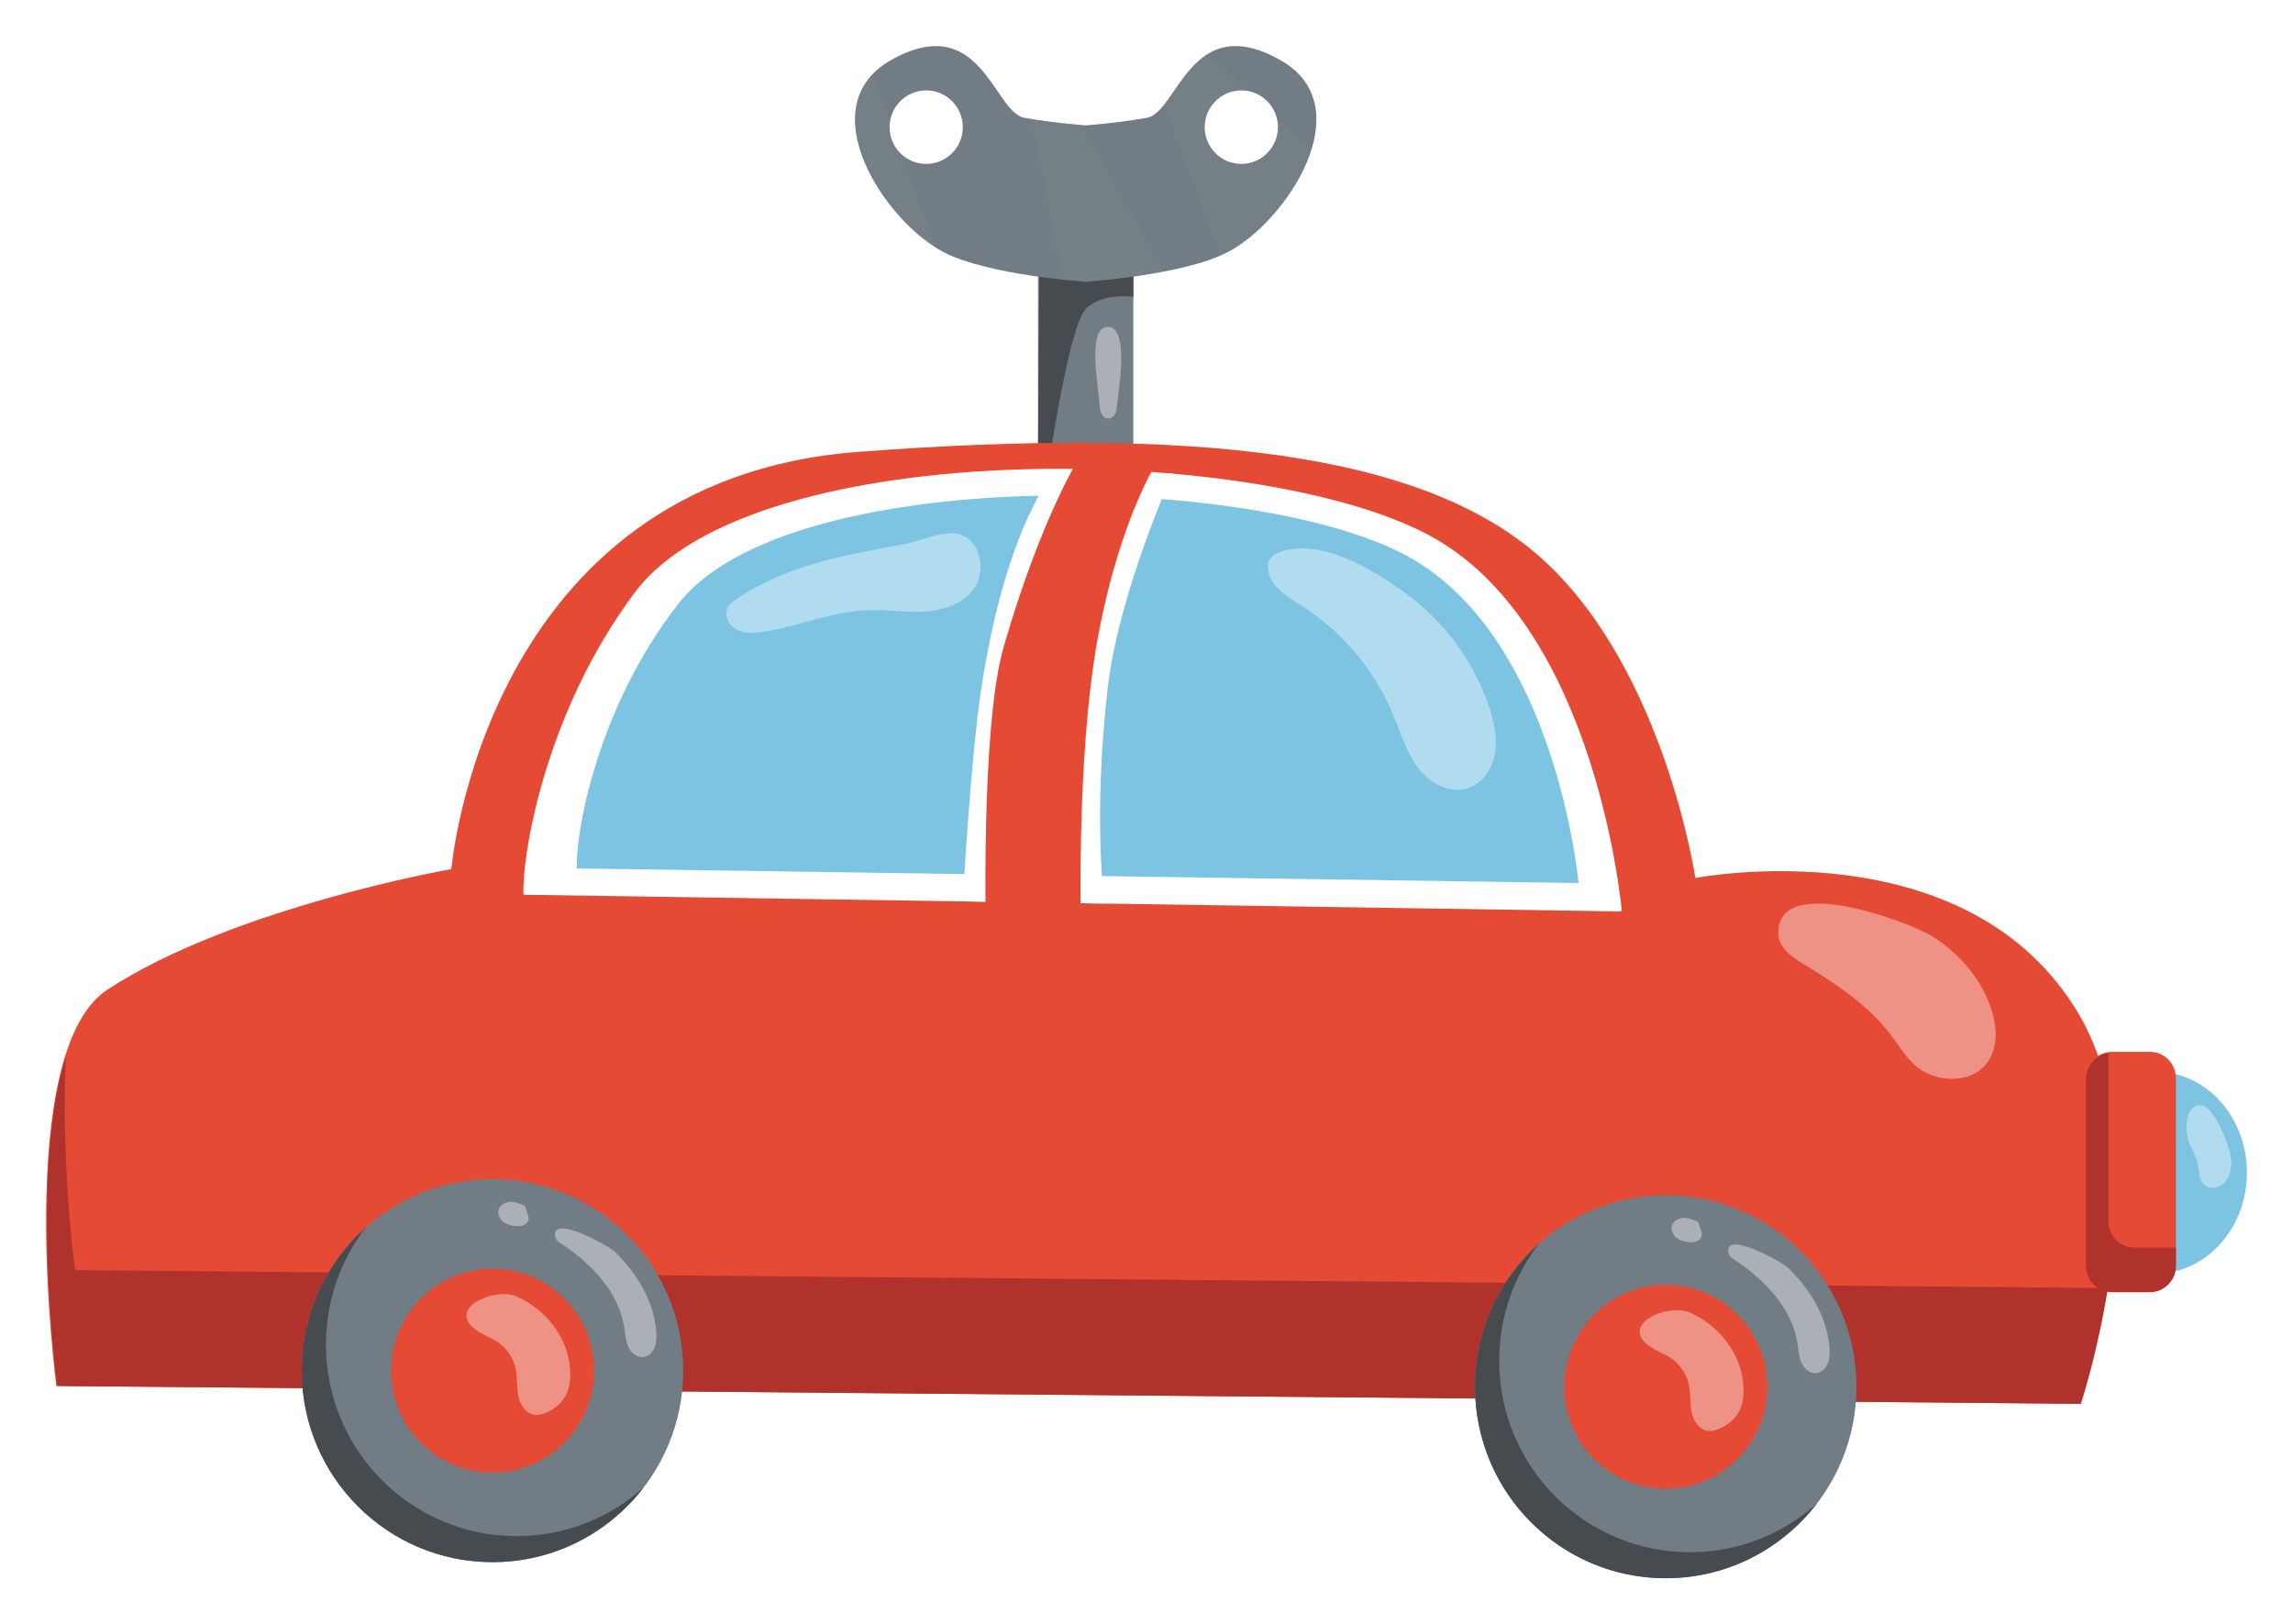
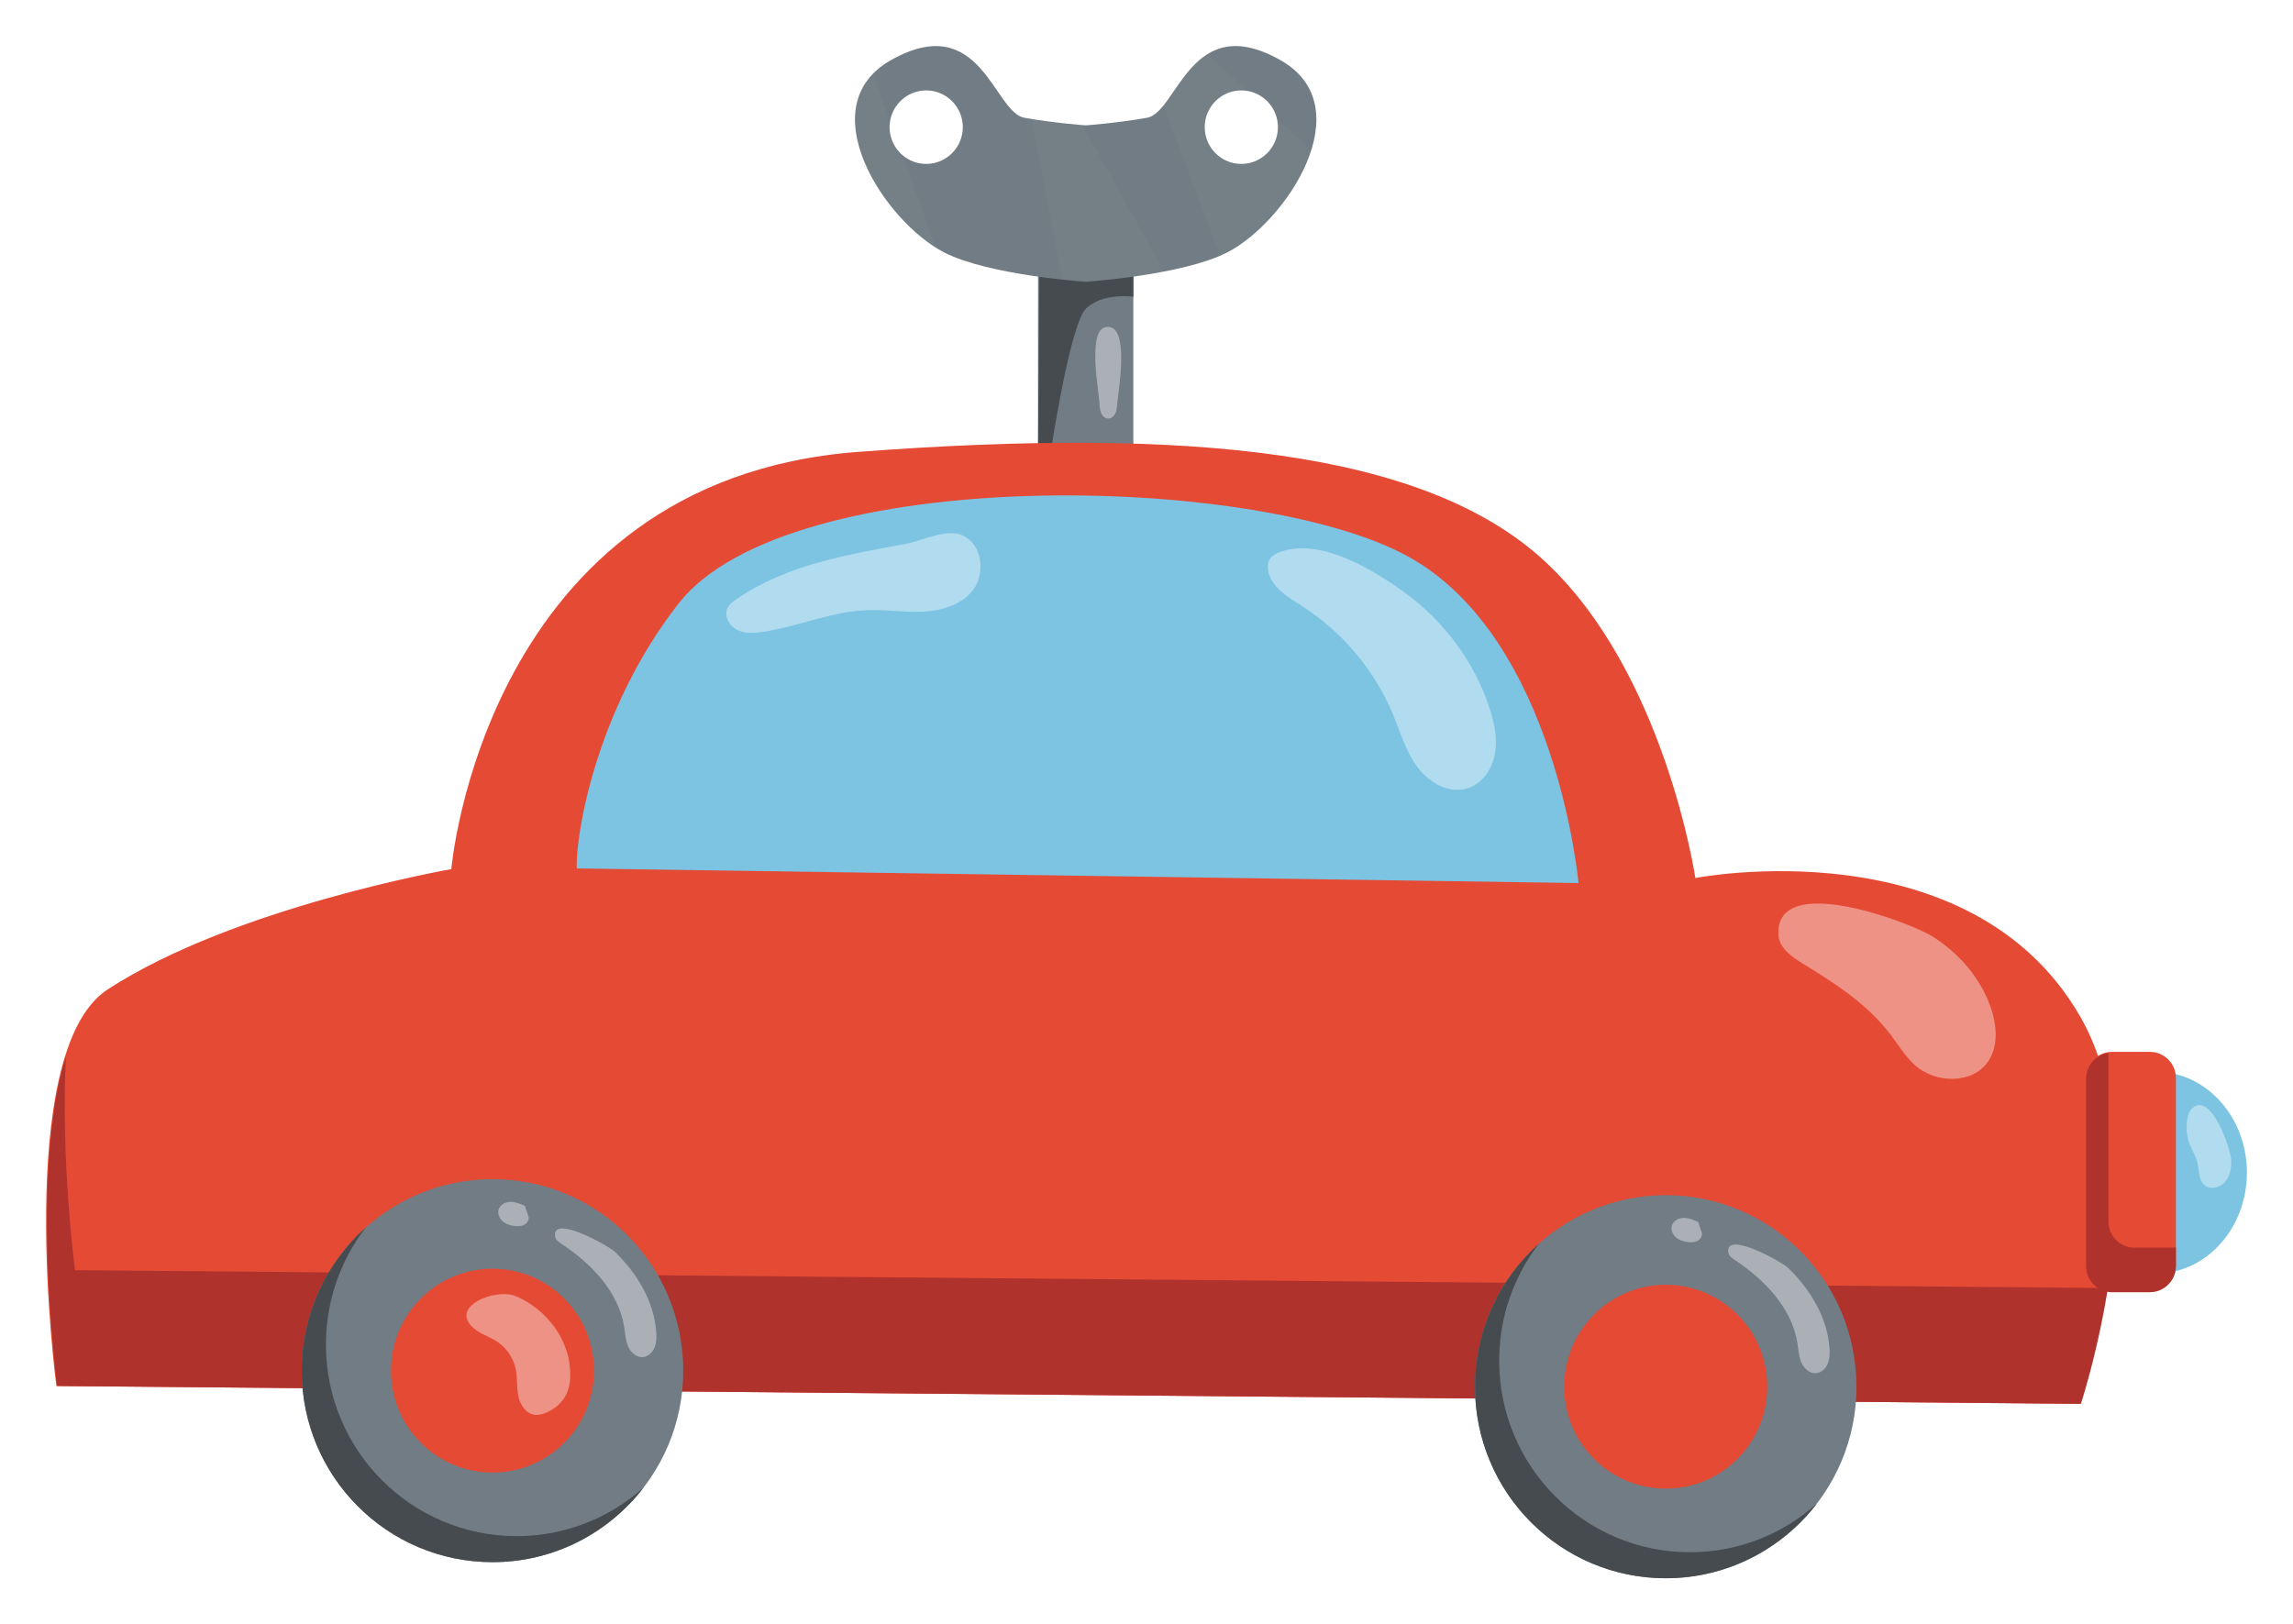
<svg xmlns="http://www.w3.org/2000/svg" width="199" height="141" viewBox="0 0 199 141" fill="none">
  <g clip-path="url(#clip0)" filter="url(#filter0_d)">
    <path d="M90.085 15.377H98.358V48.158H90.085V15.377Z" fill="#727C84" />
    <path d="M98.358 21.758C98.358 21.758 95.636 21.37 94.22 22.822C92.804 24.273 91.07 35.972 91.07 35.972H90.083L90.205 18.567H98.358V21.758Z" fill="#454B4F" />
    <path d="M187.105 89.034C191.466 89.034 195 92.954 195 97.791C195 102.627 191.466 106.547 187.105 106.547V89.034Z" fill="#7DC3E2" />
    <path d="M180.514 117.859L4.891 116.312C4.891 116.312 1.041 87.301 9.345 81.887C20.312 74.736 39.168 71.444 39.168 71.444C39.168 71.444 42.039 37.683 74.456 35.228C103.196 33.053 123.701 35.084 134.099 44.753C144.498 54.424 147.133 72.216 147.133 72.216C147.133 72.216 170.885 67.574 180.514 84.207C187.613 96.472 180.514 117.859 180.514 117.859Z" fill="#E54A35" />
    <path d="M5.72 87.703C5.255 96.819 6.509 106.256 6.509 106.256L182.131 107.803C182.131 107.803 182.845 105.655 183.593 102.329C182.96 110.722 180.591 117.859 180.591 117.859L4.968 116.312C4.968 116.312 2.529 97.935 5.72 87.703Z" fill="#AF322C" />
-     <path d="M140.75 75.118L45.429 73.667C45.273 70.585 47.161 58.002 55.106 47.414C65.536 33.51 110.132 34.437 124.575 42.772C138.668 50.908 140.75 75.118 140.75 75.118Z" fill="white" />
    <path d="M136.993 72.654L50.06 71.384C49.916 68.684 51.642 57.663 58.885 48.391C68.397 36.215 109.068 37.026 122.241 44.327C135.096 51.447 136.993 72.654 136.993 72.654Z" fill="#7DC3E2" />
-     <path d="M101.765 37.12C101.765 37.12 97.072 47.45 96.12 55.827C94.822 67.286 95.871 74.435 95.871 74.435L83.556 74.247C83.556 74.247 84.217 62.066 85.142 55.906C87.308 41.466 91.65 36.752 91.65 36.752L101.765 37.12Z" fill="white" />
-     <path d="M100.79 35.472C100.79 35.472 97.323 40.404 95.301 51.233C93.324 61.818 93.832 77.633 93.832 77.633H85.576C85.576 77.633 85.068 59.155 87.116 52.104C90.487 40.501 93.832 35.472 93.832 35.472H100.79Z" fill="#E54A35" />
    <path d="M183.3 108.095H186.576C187.826 108.095 188.838 107.077 188.838 105.823V89.578C188.838 88.322 187.824 87.306 186.576 87.306H183.303C182.052 87.306 181.041 88.324 181.041 89.578V105.823C181.039 107.077 182.052 108.095 183.3 108.095Z" fill="#E54A35" />
    <path d="M182.979 87.407V102.028C182.979 103.284 183.993 104.3 185.241 104.3H188.514C188.624 104.3 188.732 104.29 188.838 104.273V105.9C188.838 107.156 187.824 108.172 186.576 108.172H183.303C182.052 108.172 181.041 107.154 181.041 105.9V89.655C181.039 88.509 181.882 87.564 182.979 87.407Z" fill="#AF322C" />
    <path opacity="0.4" d="M193.646 96.806C193.646 97.466 193.512 98.164 193.064 98.647C192.618 99.131 191.789 99.295 191.298 98.857C190.783 98.395 190.867 97.581 190.699 96.907C190.565 96.366 190.254 95.887 190.05 95.37C189.76 94.638 189.688 93.823 189.844 93.05C189.906 92.747 190.009 92.439 190.232 92.225C191.871 90.644 193.646 95.798 193.646 96.806Z" fill="white" />
    <path opacity="0.4" d="M129.281 57.499C129.691 58.767 129.976 60.12 129.741 61.433C129.504 62.747 128.653 64.013 127.39 64.422C125.792 64.942 124.038 63.962 123.03 62.612C122.021 61.265 121.551 59.6 120.904 58.043C119.304 54.19 116.501 50.848 112.993 48.61C111.728 47.804 110.216 46.914 110.041 45.417C110.01 45.147 110.029 44.861 110.154 44.62C110.345 44.25 110.746 44.043 111.136 43.903C114.615 42.662 119.165 45.451 121.887 47.419C125.306 49.9 127.975 53.459 129.281 57.499Z" fill="white" />
    <path opacity="0.4" d="M84.402 47.279C83.388 48.531 81.692 49.022 80.087 49.096C78.481 49.171 76.874 48.904 75.268 48.964C72.185 49.079 69.274 50.386 66.221 50.848C65.459 50.964 64.642 51.019 63.957 50.67C63.269 50.321 62.8 49.435 63.152 48.747C63.312 48.432 63.612 48.211 63.904 48.011C68.365 44.967 73.5 44.17 78.673 43.191C80.065 42.926 82.13 41.863 83.515 42.469C85.317 43.258 85.533 45.884 84.402 47.279Z" fill="white" />
    <path opacity="0.4" d="M167.657 77.255C170.029 78.735 171.975 80.982 172.832 83.648C173.304 85.116 173.412 86.825 172.564 88.107C171.23 90.124 167.997 90.081 166.198 88.468C165.34 87.698 164.744 86.685 164.044 85.769C162.063 83.172 159.254 81.358 156.473 79.656C155.49 79.055 154.386 78.275 154.338 77.12C154.103 71.588 165.87 76.138 167.657 77.255Z" fill="white" />
    <path d="M144.562 133C135.42 133 128.008 125.557 128.008 116.375C128.008 107.193 135.42 99.749 144.562 99.749C153.705 99.749 161.116 107.193 161.116 116.375C161.116 125.557 153.705 133 144.562 133Z" fill="#727C84" />
    <path d="M133.555 103.96C131.394 106.769 130.107 110.291 130.107 114.117C130.107 123.3 137.518 130.743 146.661 130.743C150.888 130.743 154.745 129.15 157.671 126.532C154.642 130.466 149.898 133 144.565 133C135.422 133 128.011 125.557 128.011 116.375C128.008 111.437 130.153 107.004 133.555 103.96Z" fill="#454B4F" />
    <path d="M138.334 122.63C134.894 119.175 134.894 113.572 138.334 110.117C141.775 106.662 147.353 106.662 150.794 110.117C154.234 113.572 154.234 119.175 150.794 122.63C147.353 126.085 141.775 126.085 138.334 122.63Z" fill="#E54A35" />
-     <path opacity="0.4" d="M151.309 116.509C151.329 117.178 151.254 117.867 150.955 118.463C150.605 119.166 149.963 119.695 149.246 120.008C148.913 120.155 148.549 120.258 148.192 120.203C147.437 120.088 146.951 119.313 146.803 118.562C146.654 117.811 146.735 117.029 146.587 116.278C146.39 115.28 145.772 114.373 144.917 113.824C144.375 113.477 143.75 113.275 143.221 112.907C140.408 110.96 144.773 109.117 146.637 109.928C149.249 111.069 151.23 113.636 151.309 116.509Z" fill="white" />
    <path opacity="0.4" d="M158.773 113.03C158.804 113.485 158.799 113.954 158.624 114.375C158.449 114.796 158.076 115.157 157.623 115.198C157.062 115.249 156.561 114.796 156.334 114.279C156.106 113.761 156.082 113.182 155.996 112.623C155.519 109.543 153.147 107.091 150.557 105.373C150.313 105.212 150.042 105.019 149.994 104.73C149.666 102.774 154.587 105.488 155.198 106.076C157.093 107.902 158.591 110.364 158.773 113.03Z" fill="white" />
    <path opacity="0.4" d="M147.639 102.858C147.804 103.128 147.653 103.506 147.387 103.677C147.121 103.847 146.783 103.855 146.472 103.816C146.091 103.768 145.708 103.648 145.422 103.39C145.14 103.133 144.979 102.709 145.109 102.348C145.255 101.942 145.717 101.72 146.148 101.72C146.58 101.723 146.987 101.901 147.382 102.074L147.639 102.858Z" fill="white" />
    <path d="M42.743 131.604C33.6 131.604 26.189 124.161 26.189 114.979C26.189 105.797 33.6 98.354 42.743 98.354C51.885 98.354 59.297 105.797 59.297 114.979C59.297 124.161 51.885 131.604 42.743 131.604Z" fill="#727C84" />
    <path d="M31.733 102.562C29.572 105.371 28.286 108.893 28.286 112.719C28.286 121.902 35.696 129.345 44.839 129.345C49.066 129.345 52.923 127.752 55.849 125.134C52.82 129.068 48.076 131.602 42.743 131.602C33.6 131.602 26.189 124.159 26.189 114.977C26.189 110.041 28.331 105.609 31.733 102.562Z" fill="#454B4F" />
    <path d="M36.515 121.236C33.074 117.781 33.074 112.178 36.515 108.723C39.955 105.268 45.533 105.268 48.974 108.723C52.414 112.178 52.414 117.781 48.974 121.236C45.533 124.691 39.955 124.691 36.515 121.236Z" fill="#E54A35" />
    <path opacity="0.4" d="M49.488 115.114C49.507 115.783 49.43 116.471 49.133 117.068C48.783 117.77 48.141 118.3 47.425 118.613C47.092 118.759 46.727 118.863 46.37 118.808C45.616 118.692 45.132 117.917 44.981 117.166C44.832 116.416 44.914 115.634 44.765 114.883C44.569 113.884 43.95 112.977 43.095 112.428C42.554 112.082 41.928 111.88 41.399 111.512C38.586 109.565 42.951 107.722 44.815 108.533C47.429 109.671 49.408 112.241 49.488 115.114Z" fill="white" />
    <path opacity="0.4" d="M56.953 111.634C56.985 112.089 56.98 112.558 56.805 112.979C56.63 113.4 56.256 113.761 55.803 113.802C55.243 113.853 54.742 113.4 54.514 112.883C54.287 112.366 54.263 111.786 54.176 111.228C53.7 108.147 51.328 105.695 48.738 103.977C48.493 103.816 48.222 103.624 48.175 103.335C47.846 101.379 52.768 104.093 53.379 104.68C55.272 106.506 56.771 108.968 56.953 111.634Z" fill="white" />
    <path opacity="0.4" d="M45.817 101.463C45.982 101.732 45.831 102.11 45.565 102.281C45.299 102.452 44.962 102.459 44.65 102.421C44.269 102.372 43.886 102.252 43.601 101.995C43.318 101.737 43.157 101.314 43.287 100.953C43.431 100.546 43.895 100.325 44.324 100.325C44.755 100.327 45.163 100.505 45.558 100.678L45.817 101.463Z" fill="white" />
    <path d="M77.31 1.227C85.132 -3.203 86.237 5.753 88.899 6.223C91.561 6.694 94.223 6.882 94.223 6.882C94.223 6.882 96.885 6.694 99.544 6.223C102.206 5.751 103.313 -3.205 111.134 1.227C118.226 5.246 111.67 15.263 106.497 17.915C102.635 19.895 94.221 20.461 94.221 20.461C94.221 20.461 85.808 19.895 81.944 17.915C76.773 15.263 70.218 5.246 77.31 1.227ZM107.729 10.229C109.483 10.229 110.906 8.8 110.906 7.038C110.906 5.277 109.483 3.848 107.729 3.848C105.975 3.848 104.552 5.277 104.552 7.038C104.552 8.8 105.975 10.229 107.729 10.229ZM80.381 10.229C82.135 10.229 83.558 8.8 83.558 7.038C83.558 5.277 82.135 3.848 80.381 3.848C78.627 3.848 77.204 5.277 77.204 7.038C77.204 8.8 78.627 10.229 80.381 10.229Z" fill="#727C84" />
    <path opacity="0.4" d="M96.949 31.14C96.928 31.4 96.904 31.667 96.789 31.903C96.674 32.136 96.446 32.334 96.185 32.334C95.919 32.334 95.687 32.129 95.574 31.886C95.462 31.643 95.445 31.369 95.428 31.102C95.359 29.848 94.316 24.511 96.056 24.374C98.097 24.215 97.05 29.913 96.949 31.14Z" fill="white" />
    <g opacity="0.14">
      <path opacity="0.14" d="M77.192 7.038C77.192 8.006 77.621 8.87 78.297 9.454L81.23 17.513C76.663 14.664 71.564 6.726 75.736 2.418L77.236 6.538C77.209 6.702 77.192 6.868 77.192 7.038Z" fill="white" />
      <path opacity="0.14" d="M113.796 9.012C112.634 12.725 109.349 16.447 106.488 17.913C106.301 18.009 106.102 18.103 105.894 18.192L100.96 5.159C101.998 3.877 103.04 1.781 104.784 0.698L108.251 3.896C108.079 3.867 107.902 3.848 107.719 3.848C105.966 3.848 104.542 5.277 104.542 7.038C104.542 8.8 105.966 10.229 107.719 10.229C109.473 10.229 110.897 8.8 110.897 7.038C110.897 6.762 110.858 6.495 110.791 6.24L113.796 9.012Z" fill="white" />
      <path opacity="0.14" d="M93.921 6.86L101.032 19.563C97.58 20.232 94.211 20.459 94.211 20.459C94.211 20.459 93.403 20.403 92.174 20.271L89.532 6.331C91.441 6.641 93.238 6.805 93.921 6.86Z" fill="white" />
    </g>
  </g>
  <defs>
    <filter id="filter0_d" x="0" y="0" width="199" height="141" filterUnits="userSpaceOnUse" color-interpolation-filters="sRGB">
      <feFlood flood-opacity="0" result="BackgroundImageFix" />
      <feColorMatrix in="SourceAlpha" type="matrix" values="0 0 0 0 0 0 0 0 0 0 0 0 0 0 0 0 0 0 127 0" />
      <feOffset dy="4" />
      <feGaussianBlur stdDeviation="2" />
      <feColorMatrix type="matrix" values="0 0 0 0 0 0 0 0 0 0 0 0 0 0 0 0 0 0 0.1 0" />
      <feBlend mode="normal" in2="BackgroundImageFix" result="effect1_dropShadow" />
      <feBlend mode="normal" in="SourceGraphic" in2="effect1_dropShadow" result="shape" />
    </filter>
    <clipPath id="clip0">
      <rect width="191" height="133" fill="white" transform="matrix(-1 0 0 1 195 0)" />
    </clipPath>
  </defs>
</svg>